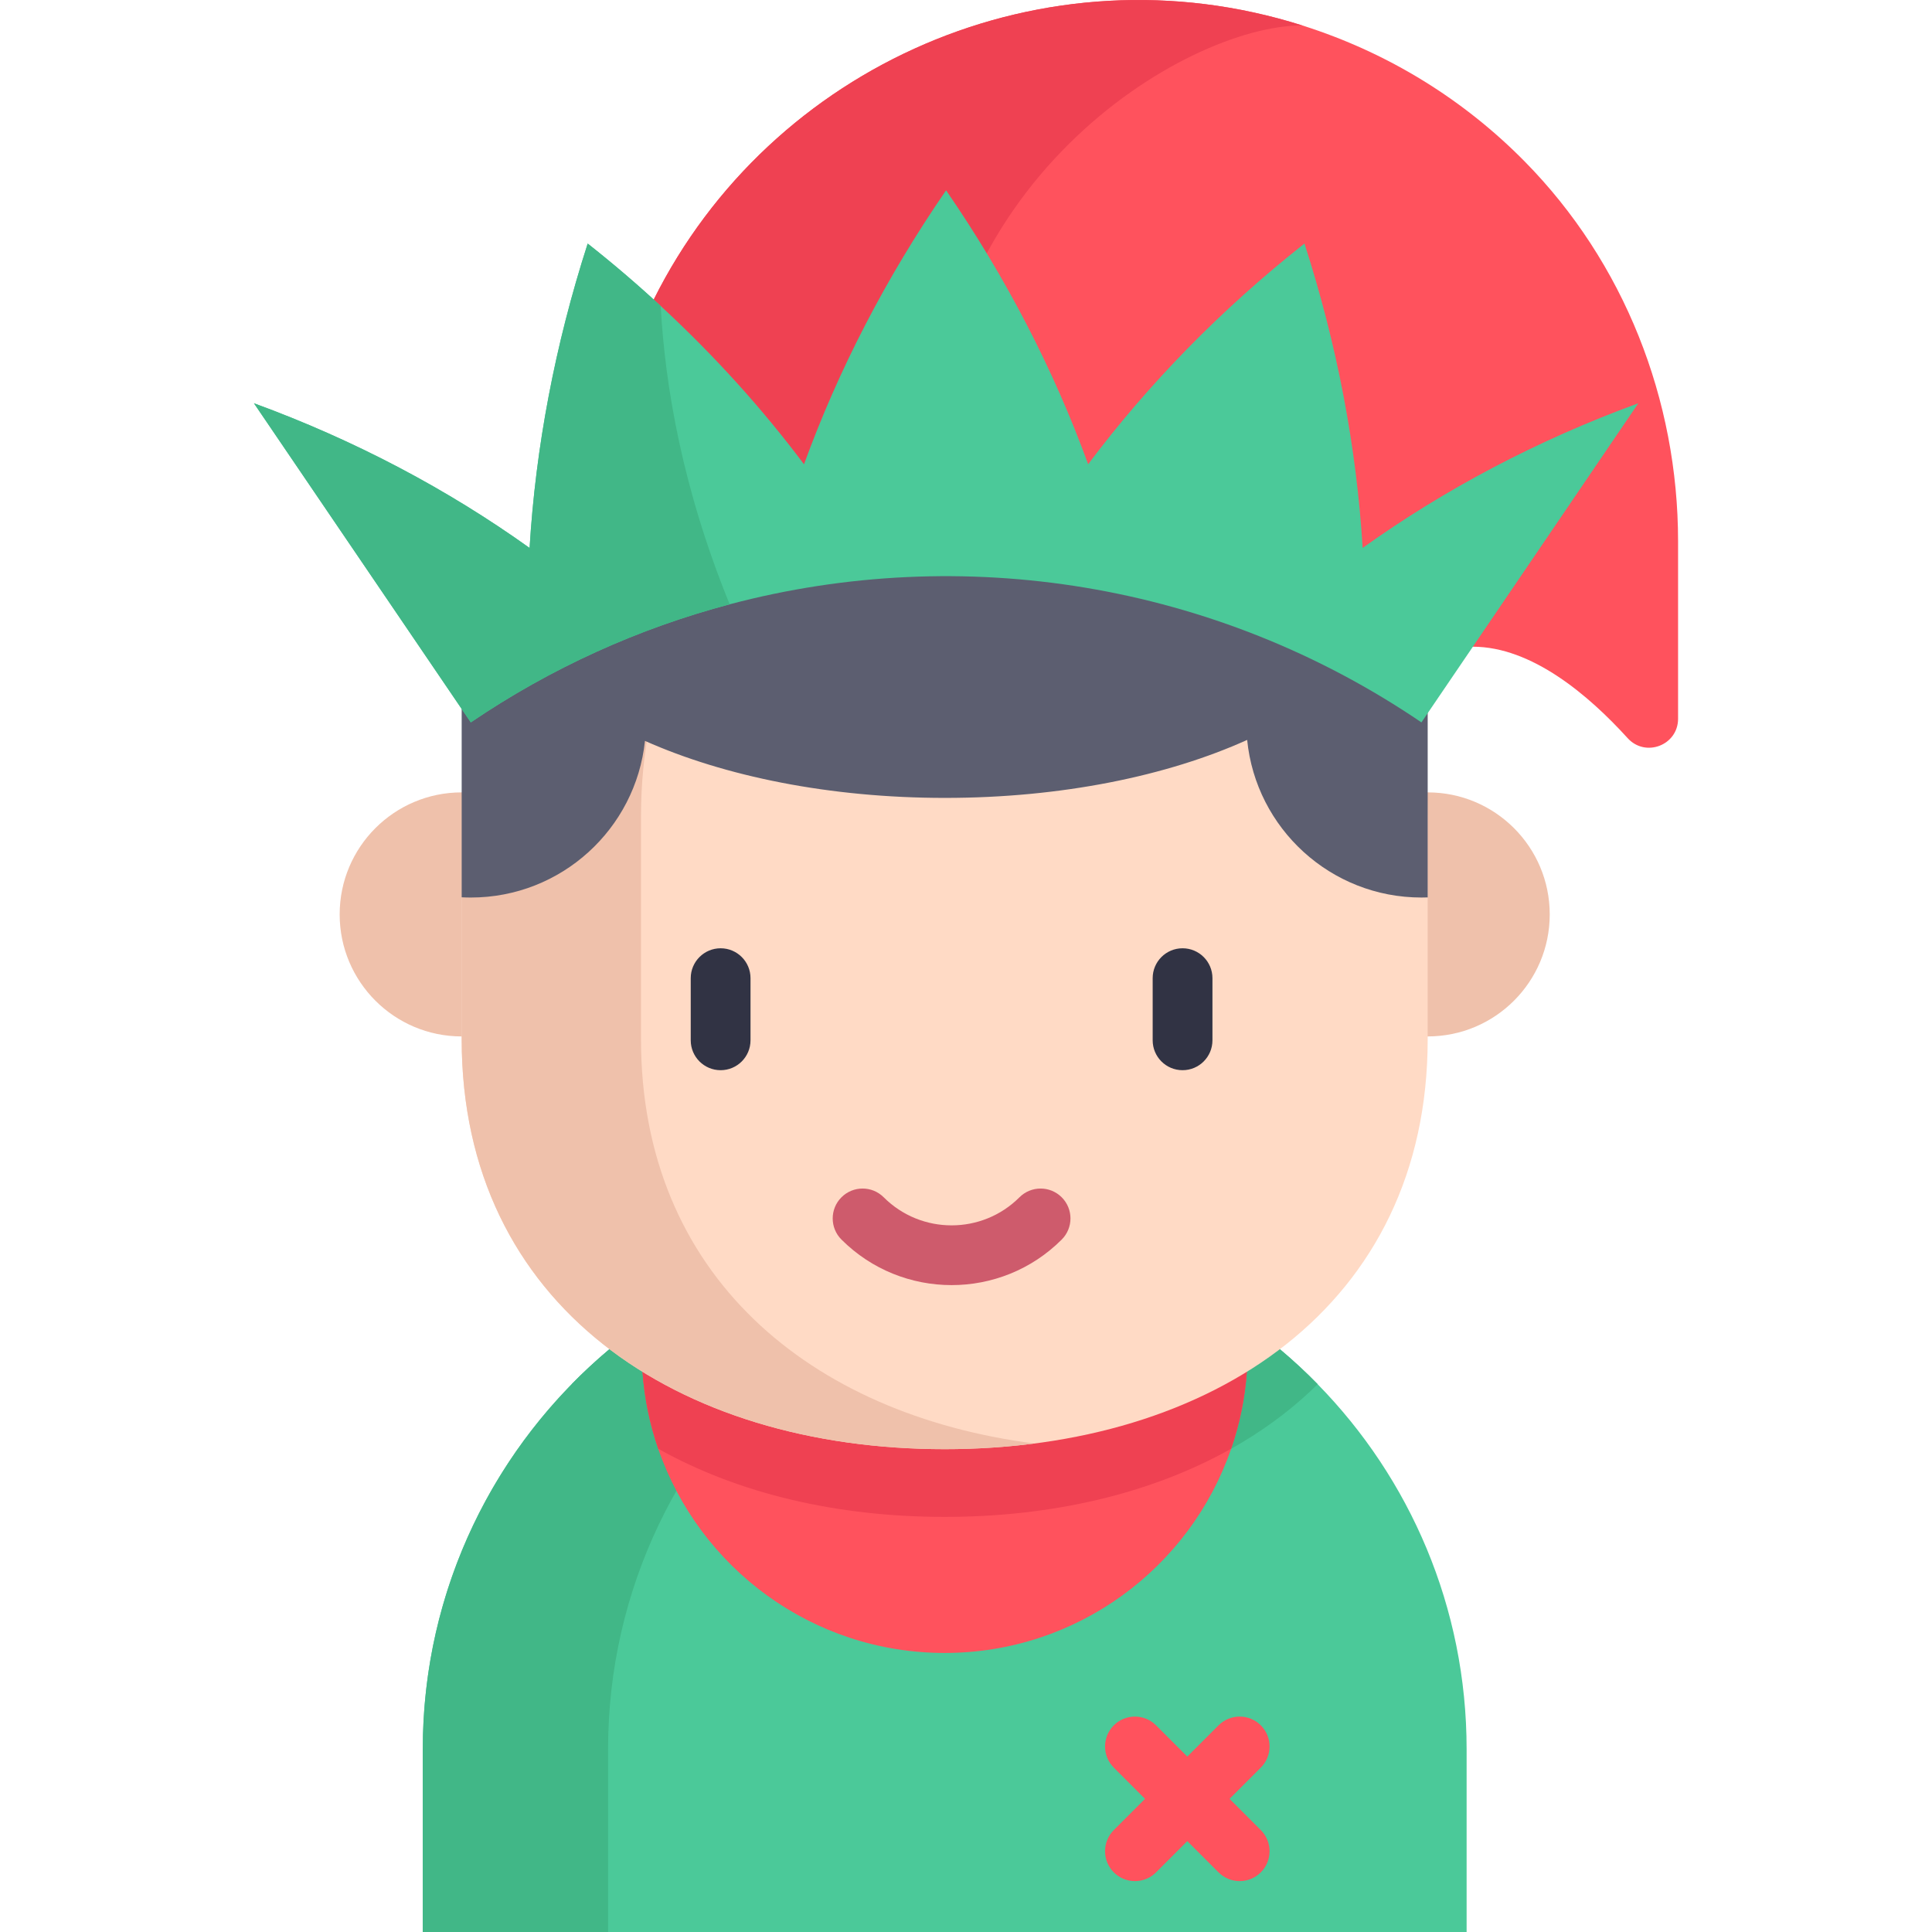
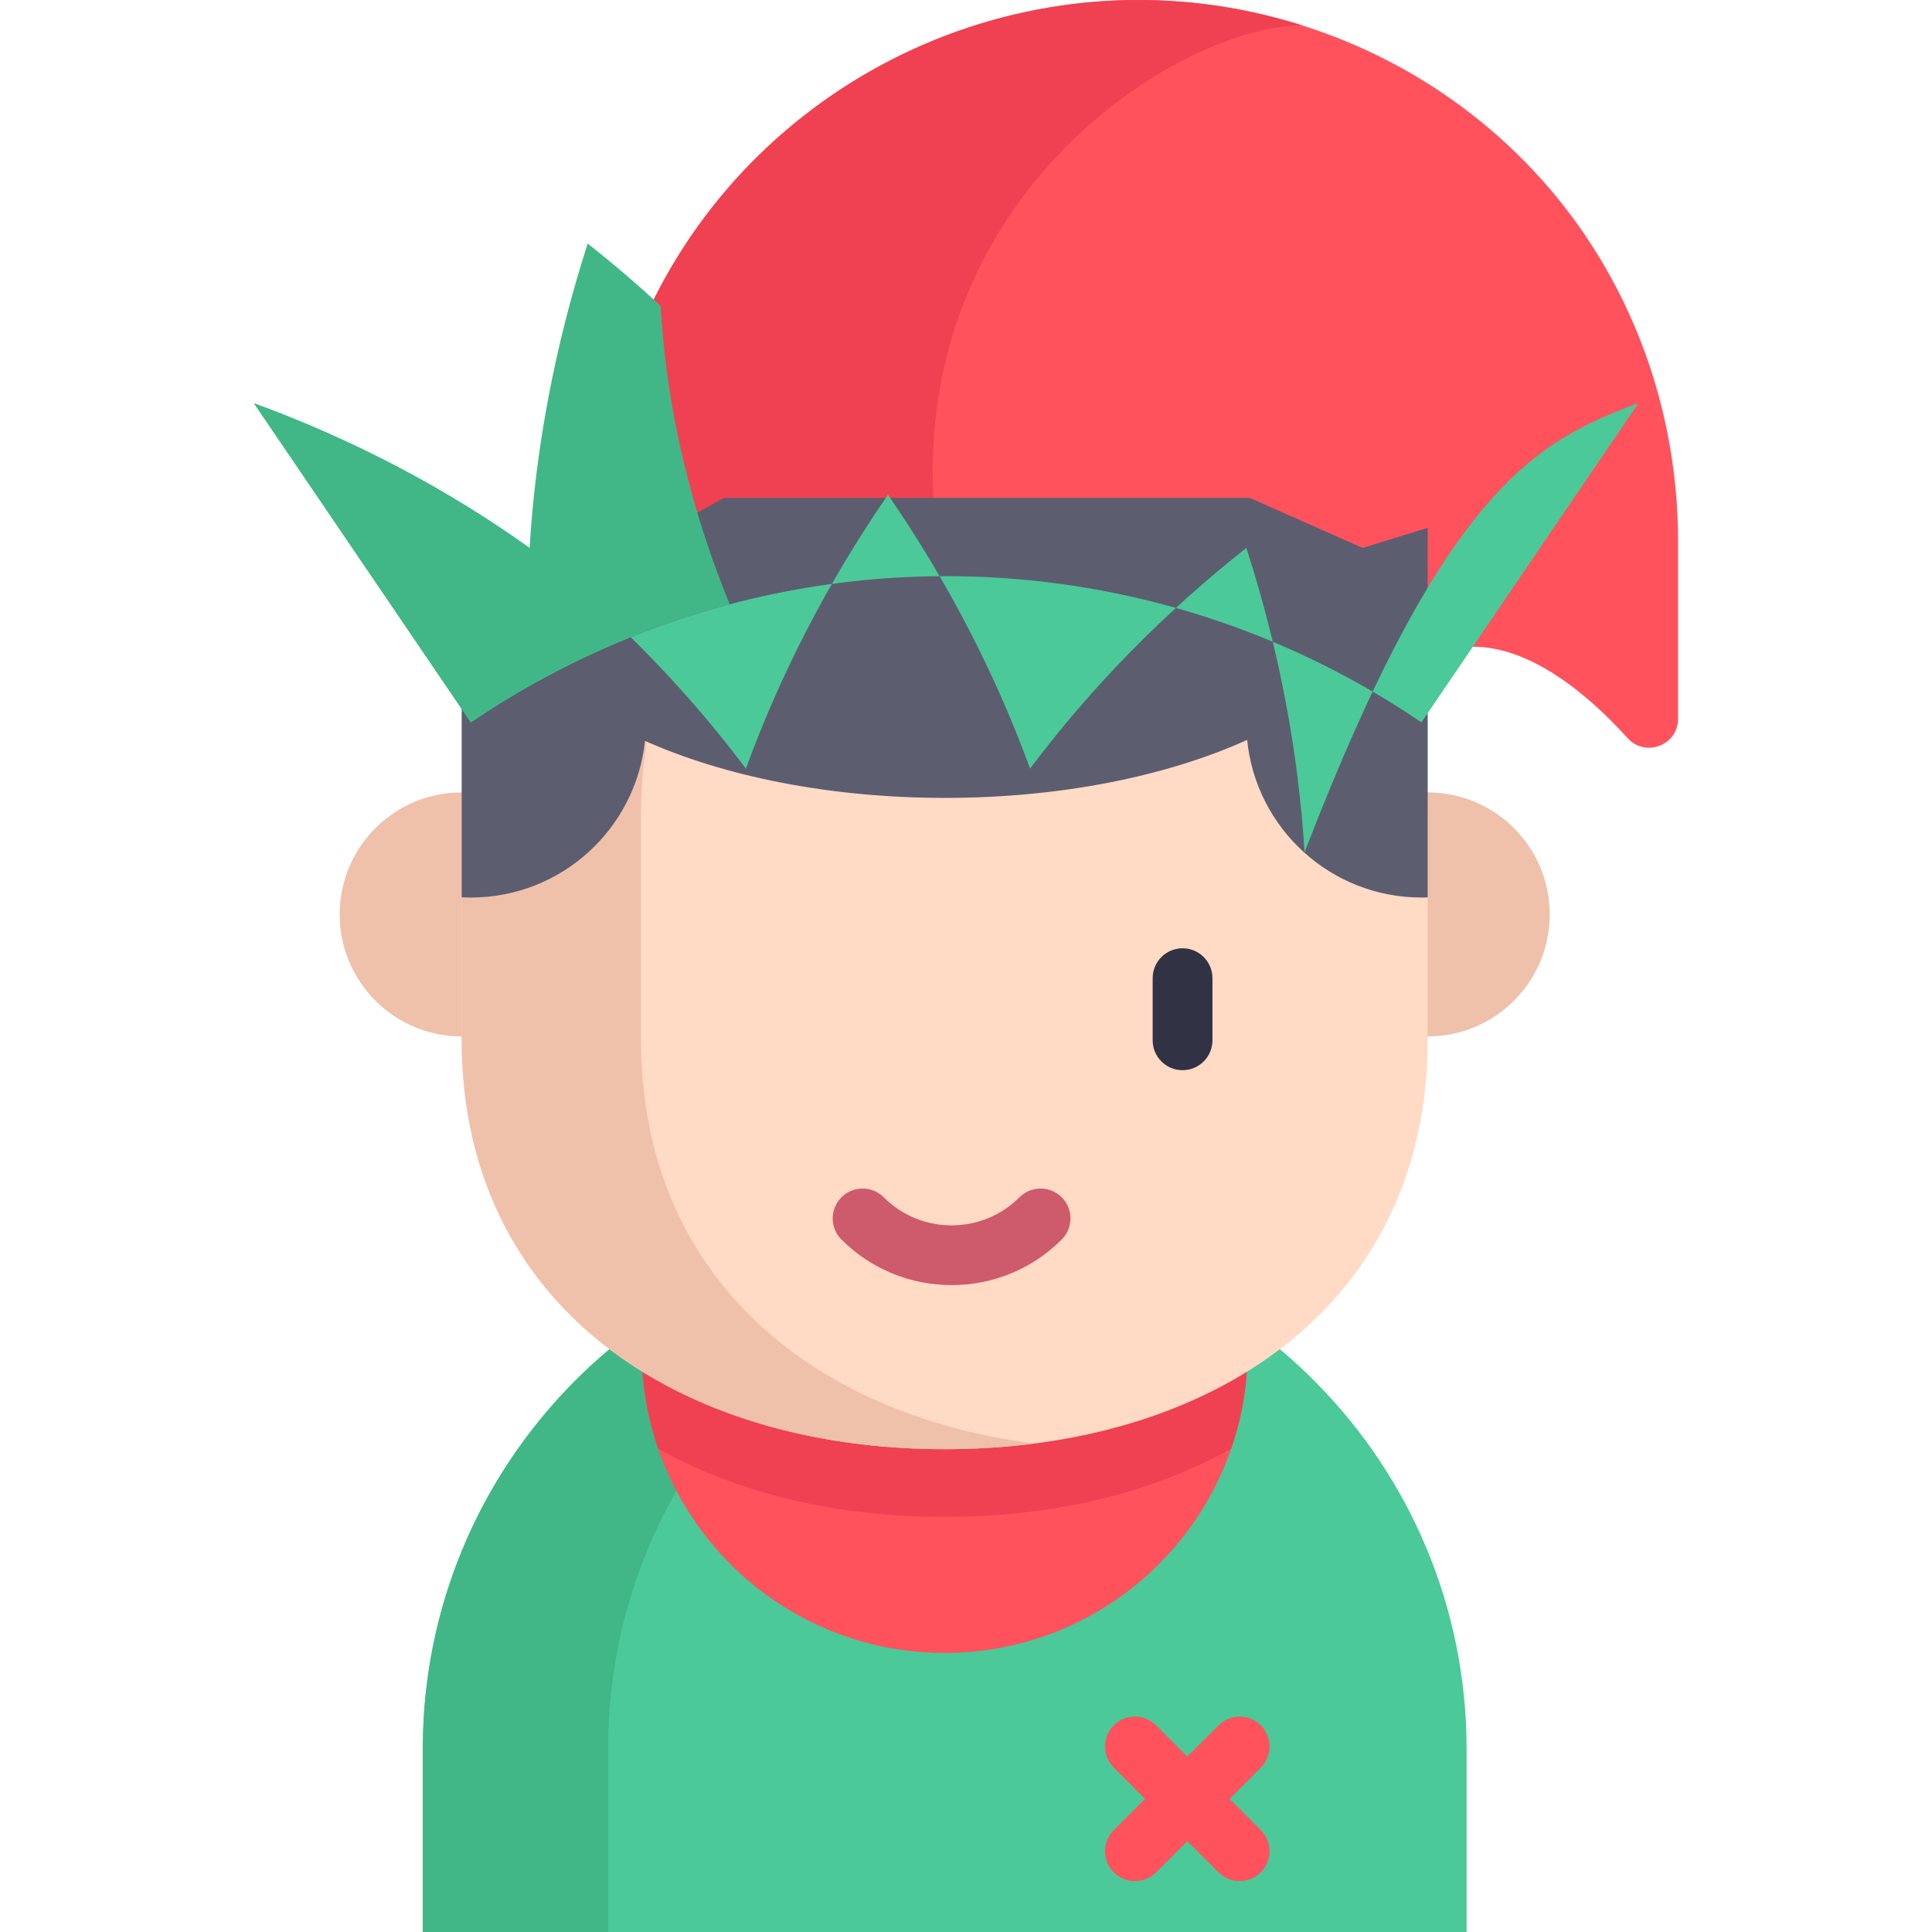
<svg xmlns="http://www.w3.org/2000/svg" version="1.1" id="Capa_1" x="0px" y="0px" viewBox="0 0 512 512" style="enable-background:new 0 0 512 512;" xml:space="preserve">
  <path style="fill:#FF525D;" d="M444.707,143.46v47.011c0,7.03-8.644,10.349-13.367,5.142c-10.32-11.375-25.429-24.229-41.012-24.229  c-19.652,2.798-152.176-13.888-152.176-13.888l-71.668-6.537l6.759-71.573c31.018-62.163,103.51-94.28,171.862-72.65  c23.097,7.308,43.047,19.908,58.942,36.045C430.407,69.532,444.707,105.905,444.707,143.46z" />
  <path style="fill:#EF4152;" d="M247.276,130.375c0.412,10.456-2.957,19.433-9.125,27.121l-71.668-6.537l6.759-71.573  c31.018-62.163,103.51-94.28,171.862-72.65C313.801,6.736,244.097,49.286,247.276,130.375z" />
  <path style="fill:#4BC999;" d="M388.668,463.566V512H112.039v-48.434c0-37.651,15.039-71.795,39.457-96.73  c3.189-3.263,6.537-6.358,10.033-9.294h177.649c3.496,2.936,6.844,6.03,10.023,9.294  C373.629,391.771,388.668,425.916,388.668,463.566z" />
  <g>
    <path style="fill:#41B787;" d="M210.637,357.542H161.53c-30.258,25.368-49.49,63.452-49.49,106.024v48.431h49.107v-48.431   C161.148,420.993,180.38,382.909,210.637,357.542z" />
-     <path style="fill:#41B787;" d="M349.201,366.836c-23.467,23.129-59.037,35.158-98.852,35.158   c-39.805,0-75.375-12.029-98.853-35.158c3.189-3.263,6.537-6.358,10.033-9.294h177.649   C342.674,360.479,346.022,363.573,349.201,366.836z" />
  </g>
  <path style="fill:#FF525D;" d="M330.434,363.52c-0.507,7.097-1.933,13.941-4.161,20.404c-10.846,31.493-40.745,54.126-75.924,54.126  s-65.078-22.633-75.924-54.126c-2.228-6.463-3.654-13.307-4.161-20.404H330.434z" />
  <path style="fill:#EF4152;" d="M330.434,363.52c-0.507,7.097-1.933,13.941-4.161,20.404c-21.239,11.934-47.494,18.07-75.924,18.07  c-28.42,0-54.675-6.136-75.924-18.07c-2.228-6.463-3.654-13.307-4.161-20.404L330.434,363.52L330.434,363.52z" />
  <path style="fill:#EFC1AB;" d="M122.352,274.665c-17.86,0-32.338-14.478-32.338-32.338s14.478-32.338,32.338-32.338h256.005  c17.86,0,32.338,14.478,32.338,32.338s-14.478,32.338-32.338,32.338" />
  <path style="fill:#FFDAC5;" d="M375.827,190.859c1.658,8.217,2.524,16.718,2.524,25.421v59.153  c0,70.696-57.305,108.611-128.001,108.611c-70.686,0-128.001-37.915-128.001-108.611V216.28c0-8.502,0.824-16.803,2.419-24.84  v-0.011" />
  <path style="fill:#EFC1AB;" d="M169.871,275.433V216.28c0-8.502,0.824-16.803,2.418-24.84v-0.011l203.558-0.463  c-0.007-0.036-0.013-0.072-0.02-0.108l-251.06,0.57v0.011c-1.595,8.037-2.419,16.338-2.419,24.84v59.153  c0,70.696,57.315,108.611,128.001,108.611c8.12,0,16.061-0.506,23.763-1.5C214.779,374.895,169.871,338.008,169.871,275.433z" />
  <path style="fill:#5C5E70;" d="M361.111,145.206l-29.88-13.251h-68.116H191.83l-69.482,38.5v67.338  c0.803,0.042,1.605,0.063,2.419,0.063c23.984,0,43.713-18.186,46.152-41.516c21.059,9.389,48.94,15.113,79.526,15.113  c30.849,0,58.952-5.819,80.064-15.367c2.334,23.456,22.126,41.769,46.184,41.769c0.56,0,1.109-0.011,1.658-0.032v-97.95  L361.111,145.206z" />
  <g>
-     <path style="fill:#313344;" d="M190.973,283.613c-4.374,0-7.921-3.546-7.921-7.921v-16.467c0-4.374,3.546-7.921,7.921-7.921   s7.921,3.546,7.921,7.921v16.467C198.893,280.067,195.347,283.613,190.973,283.613z" />
    <path style="fill:#313344;" d="M313.39,283.613c-4.374,0-7.921-3.546-7.921-7.921v-16.467c0-4.374,3.546-7.921,7.921-7.921   c4.374,0,7.921,3.546,7.921,7.921v16.467C321.311,280.067,317.765,283.613,313.39,283.613z" />
  </g>
  <path style="fill:#CE5B6C;" d="M252.181,340.567c-10.57,0-21.14-4.024-29.187-12.07c-3.093-3.093-3.093-8.108,0-11.201  s8.109-3.094,11.201,0c9.919,9.917,26.054,9.917,35.971,0c3.093-3.093,8.109-3.093,11.201,0c3.093,3.093,3.093,8.109,0,11.201  C273.321,336.544,262.752,340.567,252.181,340.567z" />
-   <path style="fill:#4BC999;" d="M434.177,106.866c-19.169,28.188-38.326,56.386-57.484,84.574  c-54.686-37.165-121.707-47.599-183.321-31.293c-24.037,6.358-47.261,16.792-68.605,31.293  c-19.158-28.188-38.316-56.386-57.474-84.574c26.92,9.843,51.412,22.875,73.052,38.348c1.605-26.561,6.706-53.693,15.398-80.666  c6.738,5.312,13.191,10.836,19.348,16.539c14.205,13.117,26.899,27.184,37.978,41.949c9.061-24.872,21.64-49.331,37.651-72.597  c16.011,23.266,28.589,47.715,37.651,72.587c15.884-21.175,35.084-40.925,57.326-58.488c8.702,26.973,13.803,54.115,15.419,80.666  C382.755,129.741,407.246,116.709,434.177,106.866z" />
+   <path style="fill:#4BC999;" d="M434.177,106.866c-19.169,28.188-38.326,56.386-57.484,84.574  c-54.686-37.165-121.707-47.599-183.321-31.293c-24.037,6.358-47.261,16.792-68.605,31.293  c-19.158-28.188-38.316-56.386-57.474-84.574c26.92,9.843,51.412,22.875,73.052,38.348c6.738,5.312,13.191,10.836,19.348,16.539c14.205,13.117,26.899,27.184,37.978,41.949c9.061-24.872,21.64-49.331,37.651-72.597  c16.011,23.266,28.589,47.715,37.651,72.587c15.884-21.175,35.084-40.925,57.326-58.488c8.702,26.973,13.803,54.115,15.419,80.666  C382.755,129.741,407.246,116.709,434.177,106.866z" />
  <path style="fill:#41B787;" d="M193.372,160.147c-24.037,6.358-47.261,16.792-68.605,31.293  c-19.158-28.188-38.316-56.386-57.474-84.574c26.92,9.843,51.412,22.875,73.052,38.348c1.605-26.561,6.706-53.693,15.398-80.666  c6.738,5.312,13.191,10.836,19.348,16.539C176.252,102.536,180.931,129.657,193.372,160.147z" />
  <g>
    <path style="fill:#FF525D;" d="M300.77,498.514c-2.027,0-4.054-0.773-5.601-2.32c-3.093-3.093-3.093-8.109,0-11.201l27.759-27.759   c3.093-3.093,8.109-3.093,11.201,0c3.093,3.093,3.093,8.109,0,11.201l-27.759,27.759   C304.824,497.741,302.796,498.514,300.77,498.514z" />
    <path style="fill:#FF525D;" d="M328.528,498.514c-2.027,0-4.054-0.773-5.601-2.32l-27.759-27.759   c-3.093-3.093-3.093-8.109,0-11.201c3.093-3.093,8.109-3.093,11.201,0l27.759,27.759c3.093,3.093,3.093,8.109,0,11.201   C332.582,497.741,330.555,498.514,328.528,498.514z" />
  </g>
  <g>
</g>
  <g>
</g>
  <g>
</g>
  <g>
</g>
  <g>
</g>
  <g>
</g>
  <g>
</g>
  <g>
</g>
  <g>
</g>
  <g>
</g>
  <g>
</g>
  <g>
</g>
  <g>
</g>
  <g>
</g>
  <g>
</g>
</svg>